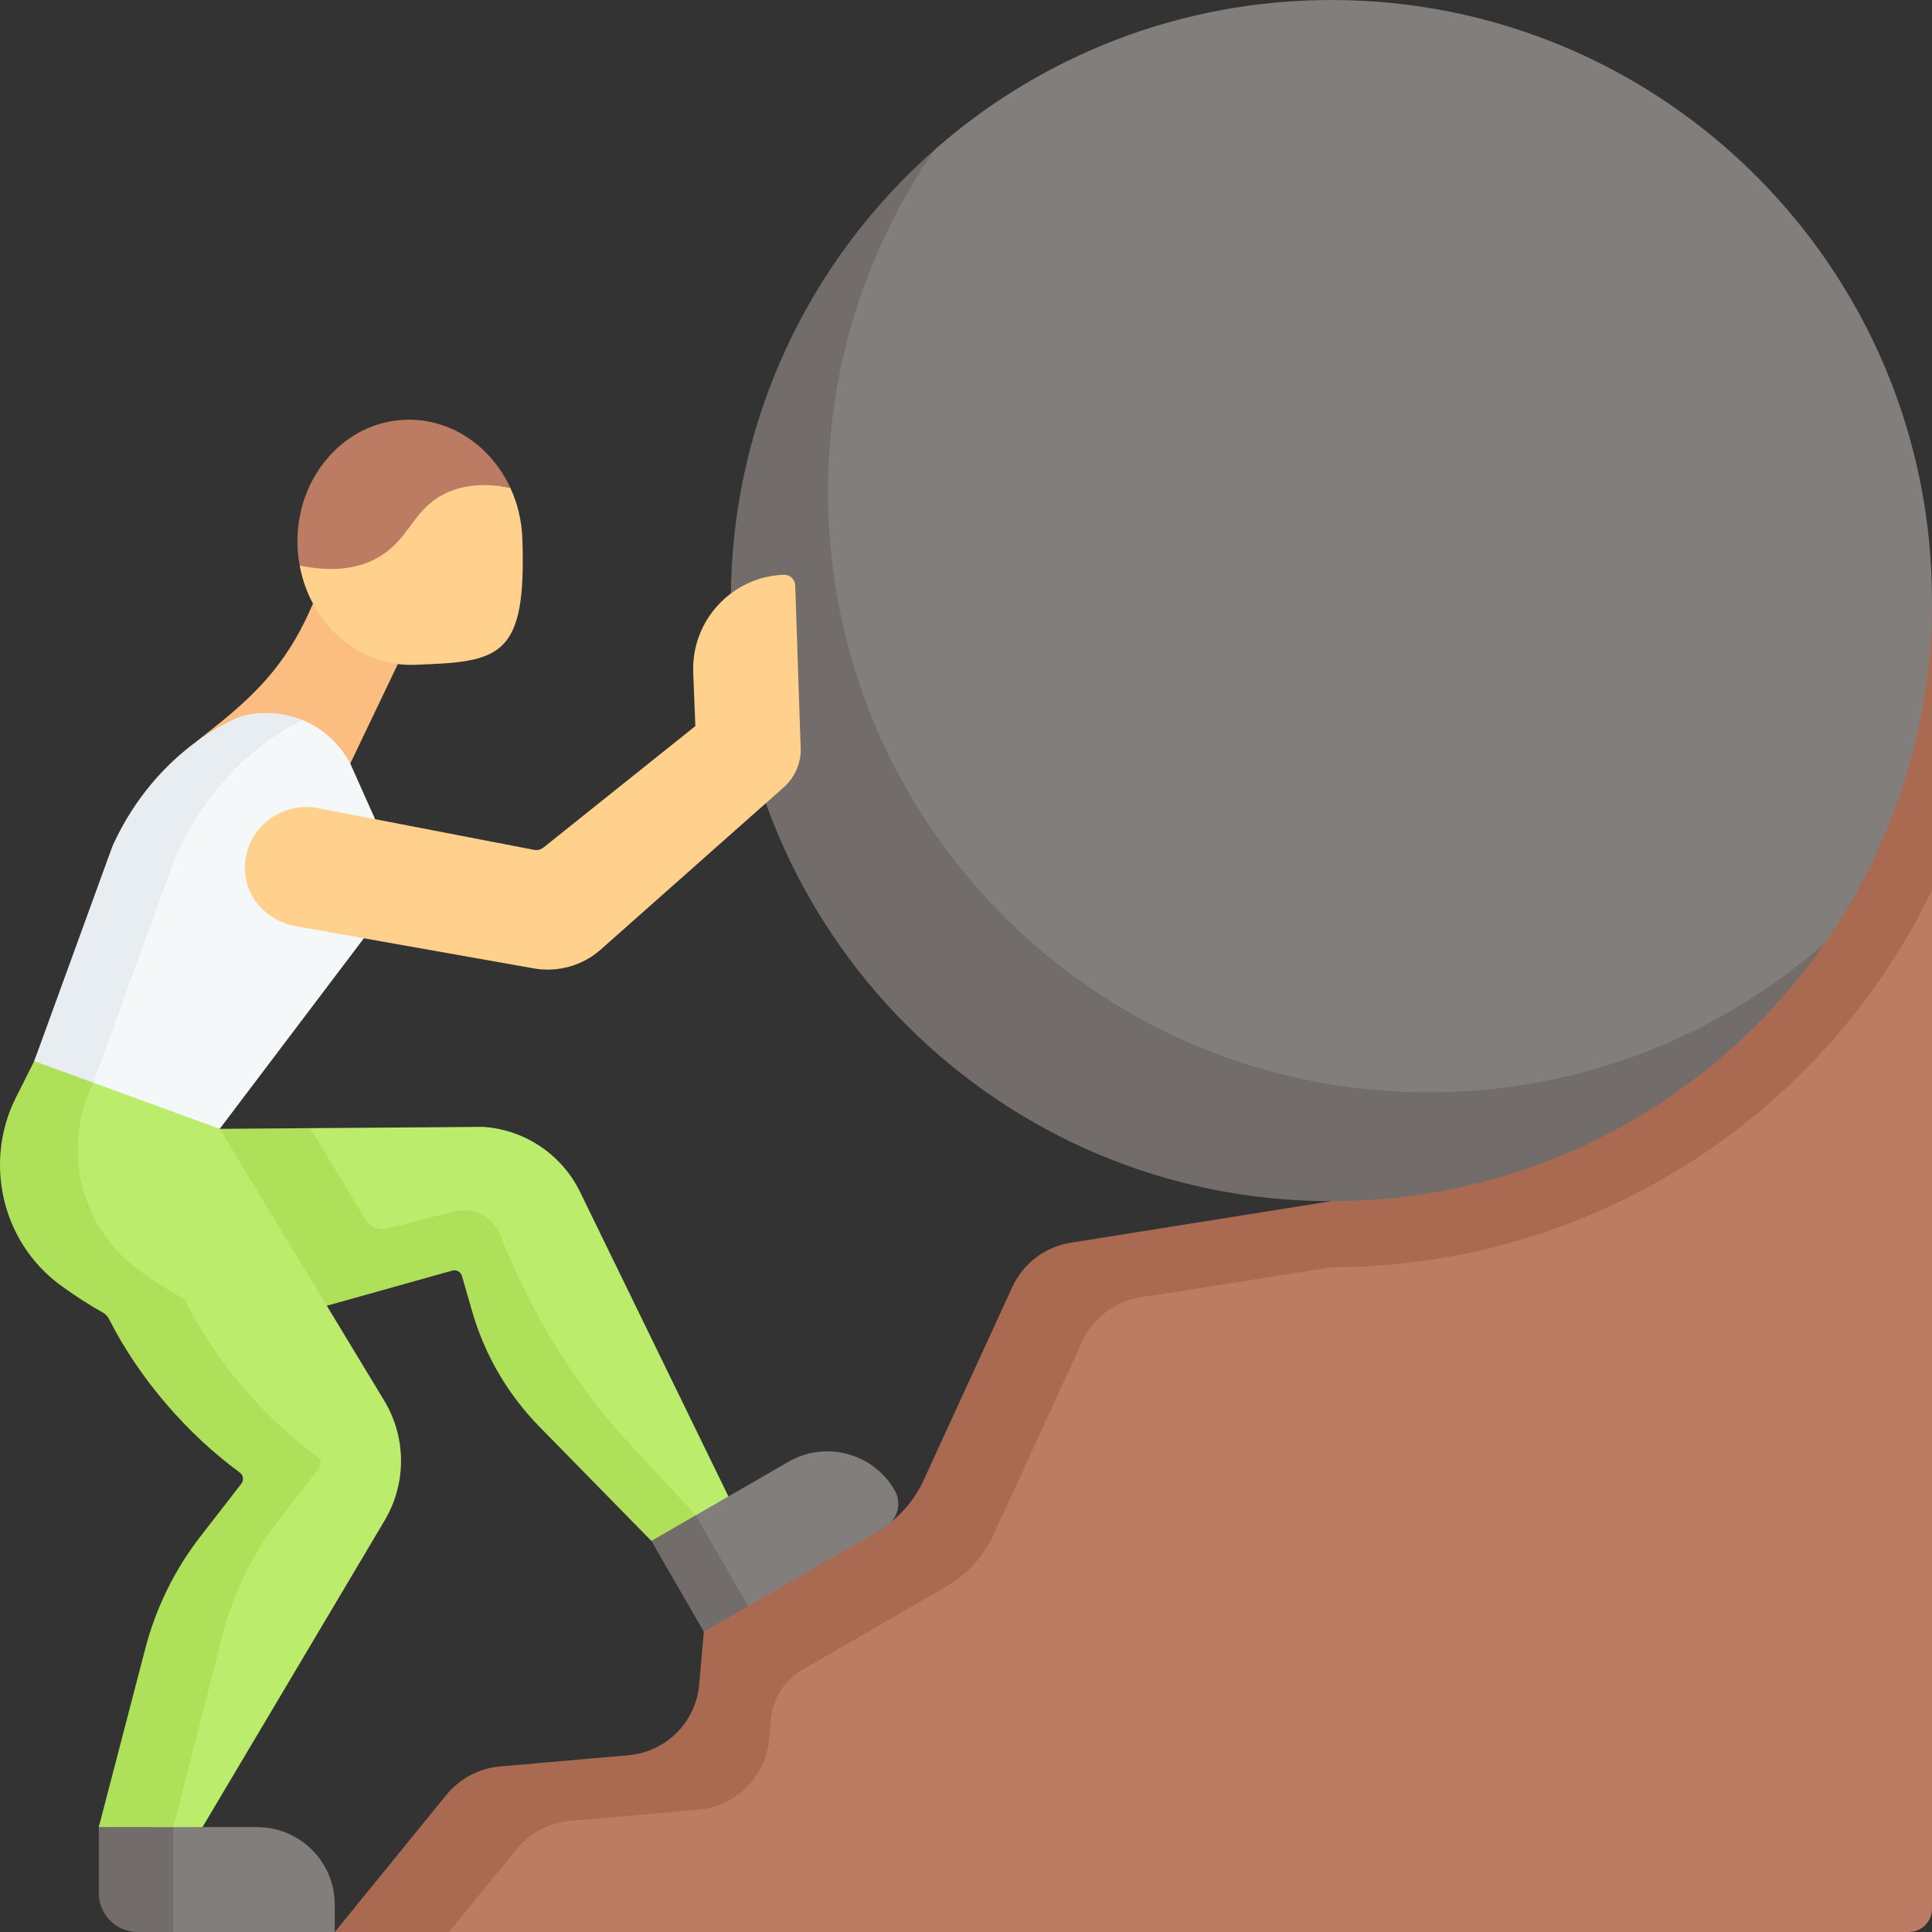
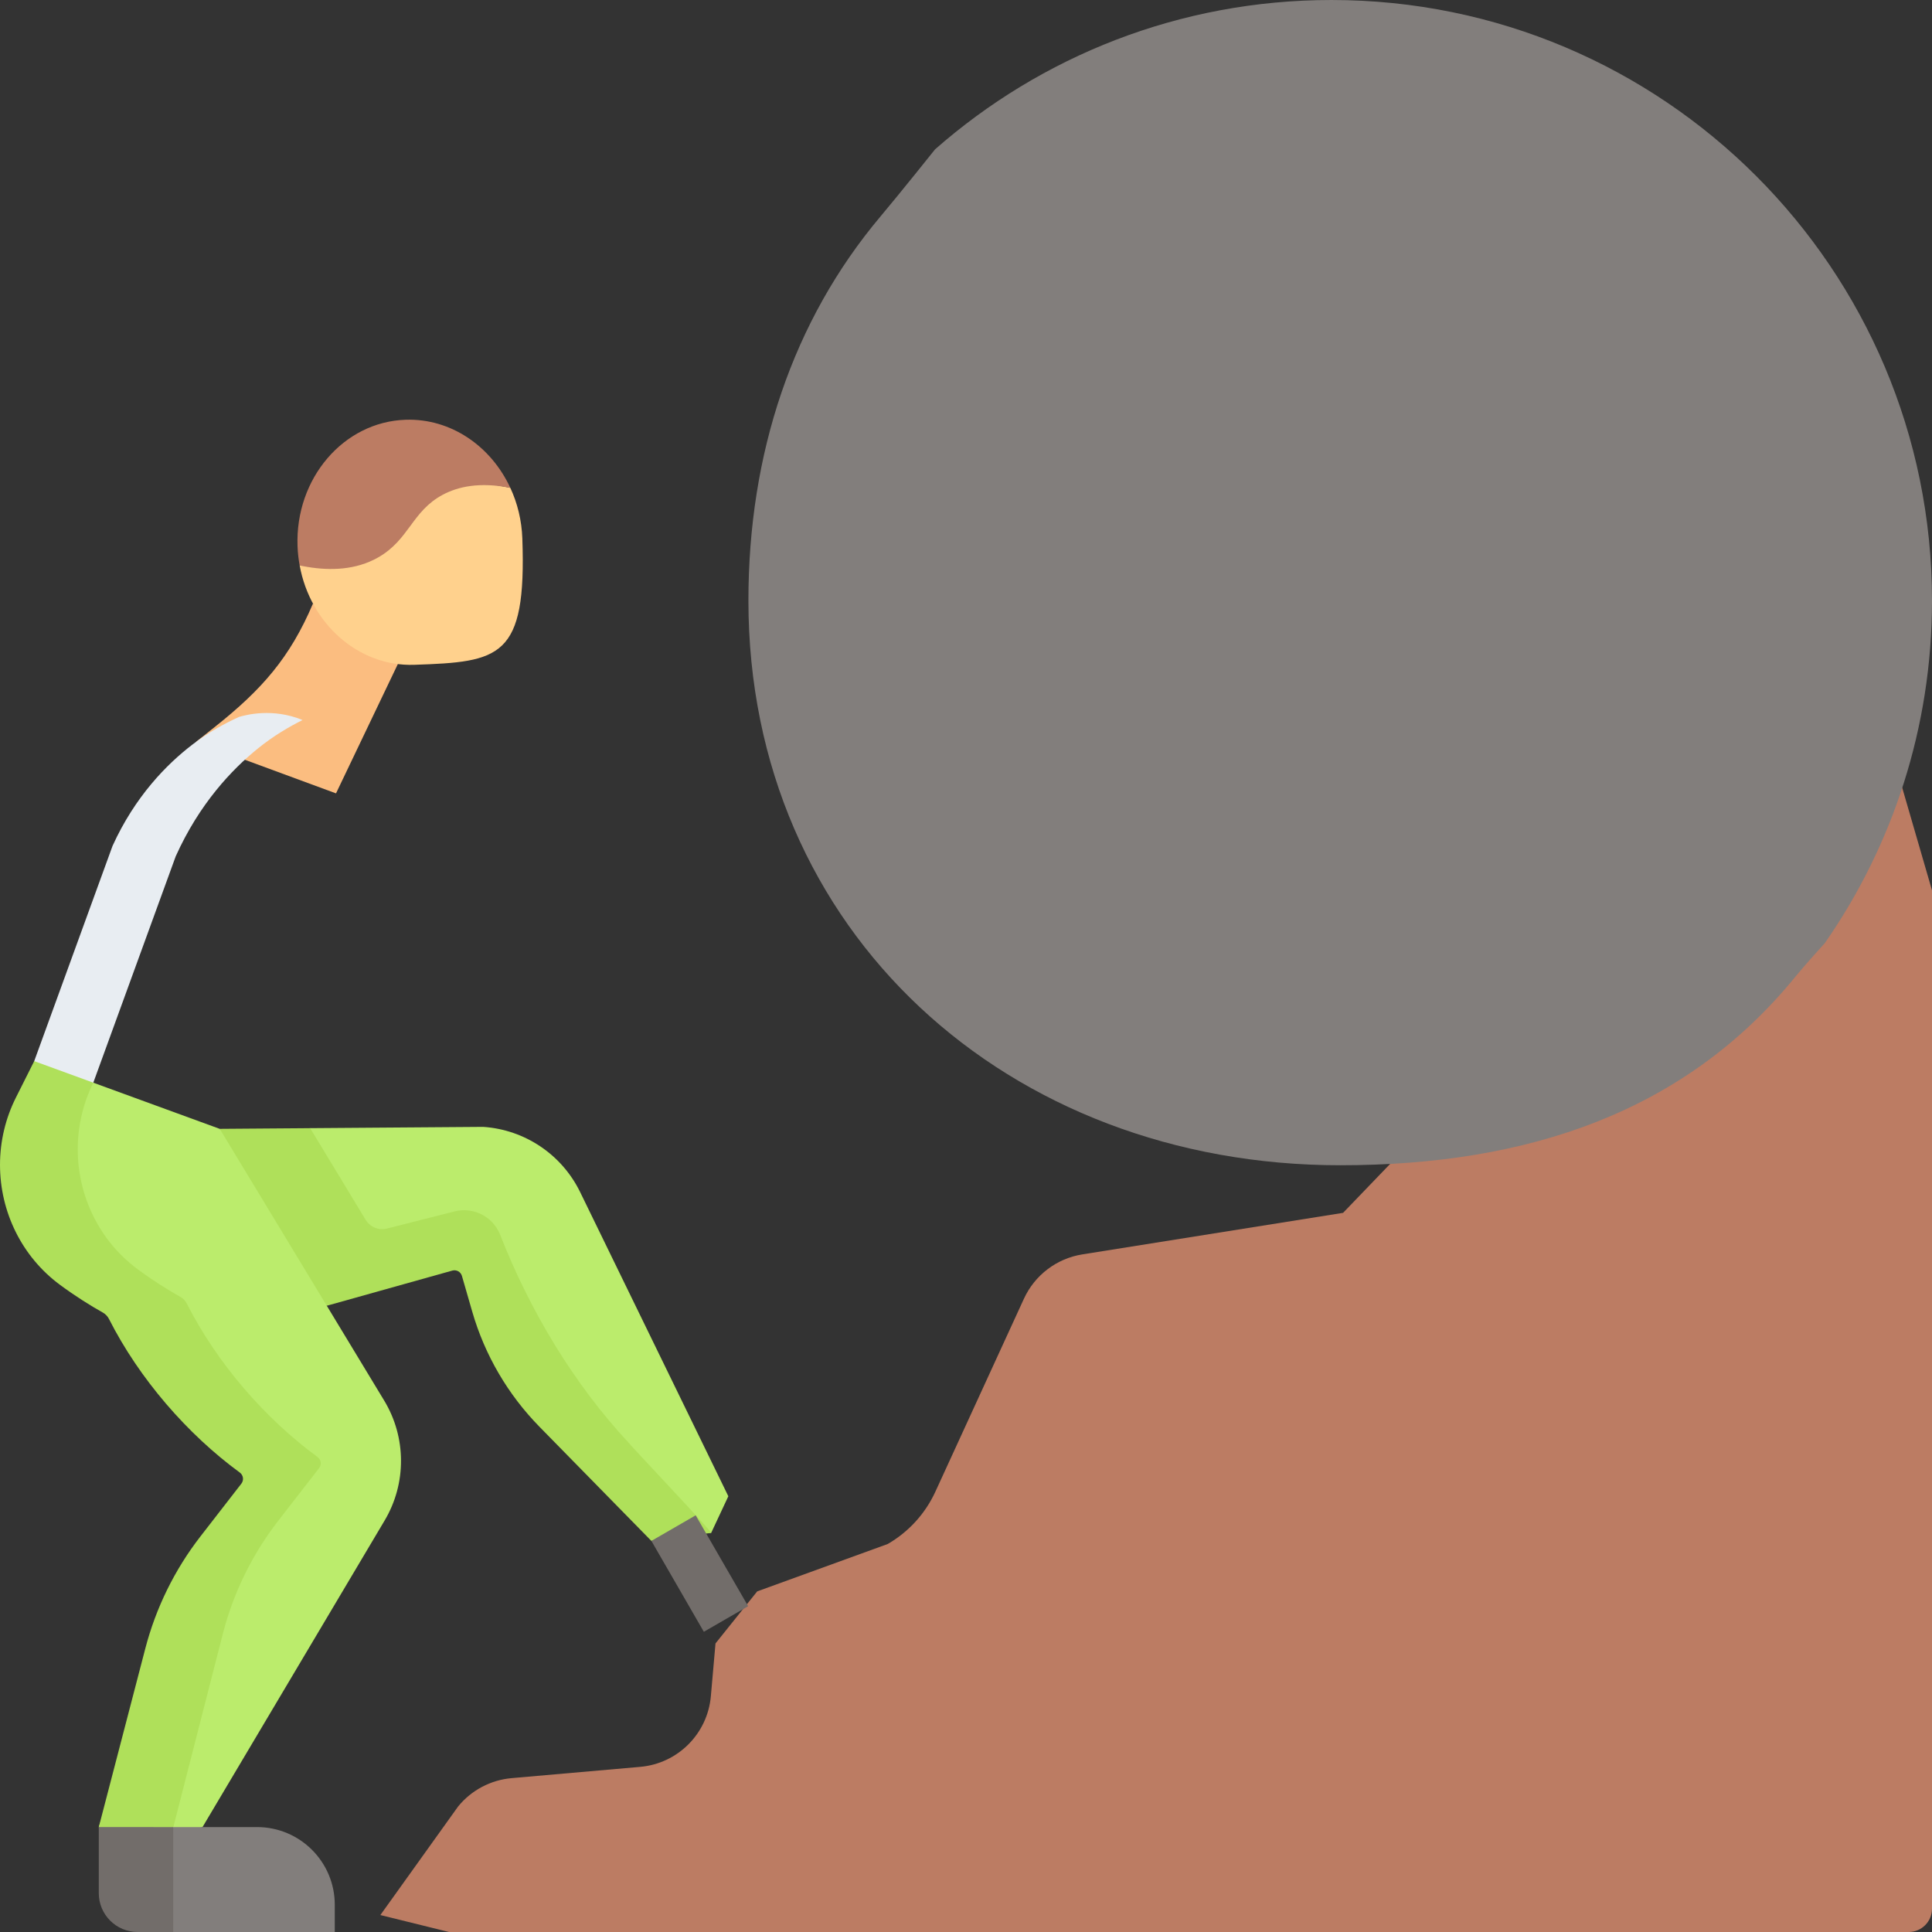
<svg xmlns="http://www.w3.org/2000/svg" id="Capa_1" enable-background="new 0 0 512 512" height="512" viewBox="0 0 512 512" width="512">
  <rect x="0" y="0" width="512" height="512" fill="#333333" stroke="none" />
  <g>
    <path d="m355.928 321.417 156.072-162.254-8.35 48.022 8.35 28.758v269.877c0 3.414-2.767 6.181-6.181 6.181h-386.812l-18.205-4.494 20.597-28.763c3.516-4.319 8.63-7.03 14.178-7.517l34.083-2.99c9.954-.873 17.847-8.763 18.724-18.718l1.232-13.992 11.048-13.791 34.588-12.557c5.548-3.203 9.964-8.052 12.636-13.875l23.461-51.123c2.872-6.259 8.682-10.67 15.484-11.754z" fill="#bc7c63" />
-     <path d="m384.361 286.802-31.524 31.524-54.97 8.757c.004.001.007.002.01.003l-14.134 2.253c-6.799 1.082-12.609 5.491-15.484 11.755l-23.457 51.117c-2.678 5.831-7.088 10.673-12.64 13.877l-34.593 12.558-11.044 13.794-1.236 13.99c-.876 9.951-8.767 17.843-18.718 18.718l-34.089 2.987c-5.543.484-10.652 3.204-14.175 7.52l-29.588 36.345h30.287l17.843-21.922c3.523-4.316 8.633-7.036 14.175-7.52l34.089-2.987c9.952-.876 17.843-8.767 18.718-18.718l.464-5.213c.484-5.501 3.616-10.426 8.406-13.186l38.003-21.943c5.553-3.204 9.962-8.046 12.64-13.876l23.457-51.117c2.874-6.264 8.685-10.673 15.484-11.755.679.016 45.573-7.129 50.172-7.862.257-.041.51-.06.77-.061 57.688-.128 111.788-28.499 144.782-75.944 5.316-7.665 9.993-15.669 13.99-23.952v-76.779z" fill="#aa6a51" />
    <path d="m51.967 196.586 5.153-4.096c12.204-9.701 19.727-18.181 25.816-32.533l23.351 14.237-17.242 36.059z" fill="#fbbd80" />
-     <path d="m58.227 299.158 42.292-55.916c2.96-8.131 2.737-17.081-.622-25.066l-7.064-15.808c-.996-1.892-4.444-7.862-11.898-11.226-.252-.114-.504-.222-.754-.326-8.838-1.268-14.587-.179-16.437.376-3.757 1.702-3.644 3.546-7.919 6.815-6.89 5.269-18.47 16.268-24.432 29.365l-22.332 53.833 23.579 15.35z" fill="#f5f8f9" />
    <path d="m109.797 176.182c-14.835.505-27.557-10.91-30.38-26.311l2.313-1.964c6.016.989 10.801.649 16.714-2.699 8.293-4.698 8.973-12.28 17.183-16.648 4.079-2.163 11.508-.88 19.616.727 1.885 4.049 3.008 8.592 3.183 13.413 1.133 31.689-5.893 32.709-28.629 33.482z" fill="#ffd18d" />
    <path d="m135.242 129.288c-8.108-1.607-13.805-.35-17.884 1.813-8.211 4.368-8.89 11.95-17.183 16.648-5.913 3.348-12.63 3.492-18.646 2.503l-2.112-.381c-.309-1.669-.505-3.389-.567-5.151-.639-17.925 12.177-32.925 28.629-33.481 12.022-.402 22.664 7.016 27.763 18.049z" fill="#bc7c63" />
    <g>
      <path d="m174.521 406.992-28.694-30.253c-8.352-8.522-15.122-22.01-18.436-33.473l-2.746-9.496c-.314-1.087-1.446-1.717-2.535-1.412l-12.69 3.552-23.903 8.336-25.488-42.109 22.168-3.164 45.87-.34c11.039.749 20.835 7.345 25.681 17.291l39.268 80.595-4.546 9.707z" fill="#bbec6c" />
    </g>
    <path d="m166.714 382.475c-14.566-15.613-26.243-34.975-34.239-55.426-1.965-4.704-7.066-7.263-12.009-6.017-4.97 1.253-11.256 2.848-17.886 4.545-2.2.563-4.511-.38-5.687-2.322l-14.695-24.281-23.972.181 3.42 31.113 24.952 15.77 20.593-5.769 12.692-3.554c1.092-.299 2.215.329 2.534 1.411l2.74 9.498c3.317 11.466 9.426 21.922 17.781 30.452l29.68 30.277 15.854-2.122c.441-.106-21.654-23.444-21.758-23.756z" fill="#afe05a" />
    <path d="m53.668 484.195-12.919 4.37-14.575-4.37 16.455-47.322c2.812-10.788 7.783-20.893 14.612-29.704l10.852-14c.716-.923.514-2.246-.429-2.936-13.857-10.136-26.611-24.811-34.644-40.662-.37-.729-.934-1.333-1.648-1.731-3.245-1.81-7.358-4.386-11.405-7.384-10.038-7.434-15.846-19.281-15.845-31.772 0-6.192 1.446-12.299 4.223-17.834l.718-9.645 49.166 17.953 43.576 71.993c5.907 9.759 5.958 21.979.132 31.787z" fill="#bbec6c" />
    <path d="m88.718 504.791v7.209h-42.813l-8.105-1.659c-5.687 0-10.298-4.611-10.298-10.298l.714-15.107 17.719-.741h22.186c11.376 0 20.597 9.222 20.597 20.596z" fill="#827e7c" />
-     <path d="m237.086 394.922c1.991 3.448.809 7.857-2.639 9.847l-36.18 20.889-10.306 3.706-12.164-21.01 8.566-6.775 24.588-14.196c9.851-5.687 22.447-2.312 28.135 7.539z" fill="#827e7c" />
    <path d="m198.269 425.66-11.744 6.779-13.897-24.085 11.733-6.779z" fill="#726d6a" />
    <path d="m512 159.163c0 33.722-10.484 64.997-28.375 90.736 0 0-5.243 5.761-7.776 8.875-29.184 35.879-70.826 50.03-120.68 50.03-87.903 0-156.831-61.738-156.831-149.641 0-39.033 11.725-74.168 35.045-101.856 5.15-6.114 14.416-17.728 14.416-17.728 28.028-24.638 64.788-39.579 105.038-39.579 87.903 0 159.163 71.26 159.163 159.163z" fill="#827e7c" />
-     <path d="m483.625 249.899c-28.752 41.351-76.611 68.427-130.788 68.427-87.905 0-159.163-71.258-159.163-159.163 0-47.656 20.943-90.42 54.125-119.584-17.884 25.744-28.371 57.021-28.371 90.739 0 87.905 71.258 159.163 159.163 159.163 40.25 0 77.014-14.94 105.034-39.582z" fill="#726d6a" />
-     <path d="m212.146 197.413.008.002-1.411-42.281c-.054-1.617-1.412-2.882-3.029-2.82-13.795.526-24.546 12.146-24 25.94l.561 14.167-40.242 32.175c-.707.565-1.627.792-2.516.621l-57.539-11.106c-8.904-1.532-17.334 4.349-18.847 13.239-1.514 8.89 4.603 16.62 13.507 18.152l62.795 11.128c6.505 1.153 13.17-.778 18.037-5.224l48.363-42.879c3.099-2.83 4.71-6.961 4.313-11.114z" fill="#ffd18d" />
    <path d="m80.181 190.817c-3.626 1.813-7.687 4.196-11.756 7.472-7.036 5.666-15.628 14.783-21.86 28.649l-21.84 59.987-12.159 4.299-3.5-10.016 20.758-57.031c5.954-13.104 14.34-21.644 21.232-26.908 4.275-3.276 8.53-5.563 12.28-7.273 1.854-.546 8.933-2.445 16.845.821z" fill="#e8edf2" />
    <path d="m84.578 389.048-10.858 14c-6.83 8.808-11.796 18.914-14.608 29.7l-13.176 51.447-8.986 5.278-10.773-5.278 12.331-47.326c2.812-10.786 7.778-20.892 14.608-29.7l10.858-14c.711-.927.515-2.246-.433-2.936-13.856-10.137-26.609-24.807-34.645-40.661-.371-.731-.927-1.329-1.648-1.731-3.245-1.813-7.355-4.388-11.404-7.386-10.034-7.428-15.844-19.275-15.844-31.771 0-3.091.361-6.171 1.071-9.169.7-2.988 1.762-5.893 3.152-8.664l4.842-9.643 15.669 5.718c-1.35 2.709-2.38 5.553-3.06 8.468-.711 2.998-1.071 6.078-1.071 9.169 0 12.496 5.81 24.343 15.844 31.771 4.049 2.998 8.159 5.573 11.404 7.386.721.402 1.277 1 1.648 1.731 8.035 15.854 20.789 30.524 34.645 40.661.949.69 1.145 2.009.434 2.936z" fill="#afe05a" />
    <path d="m45.905 484.195v27.805h-9.437c-5.687 0-10.292-4.615-10.292-10.302v-17.503z" fill="#726d6a" />
  </g>
</svg>